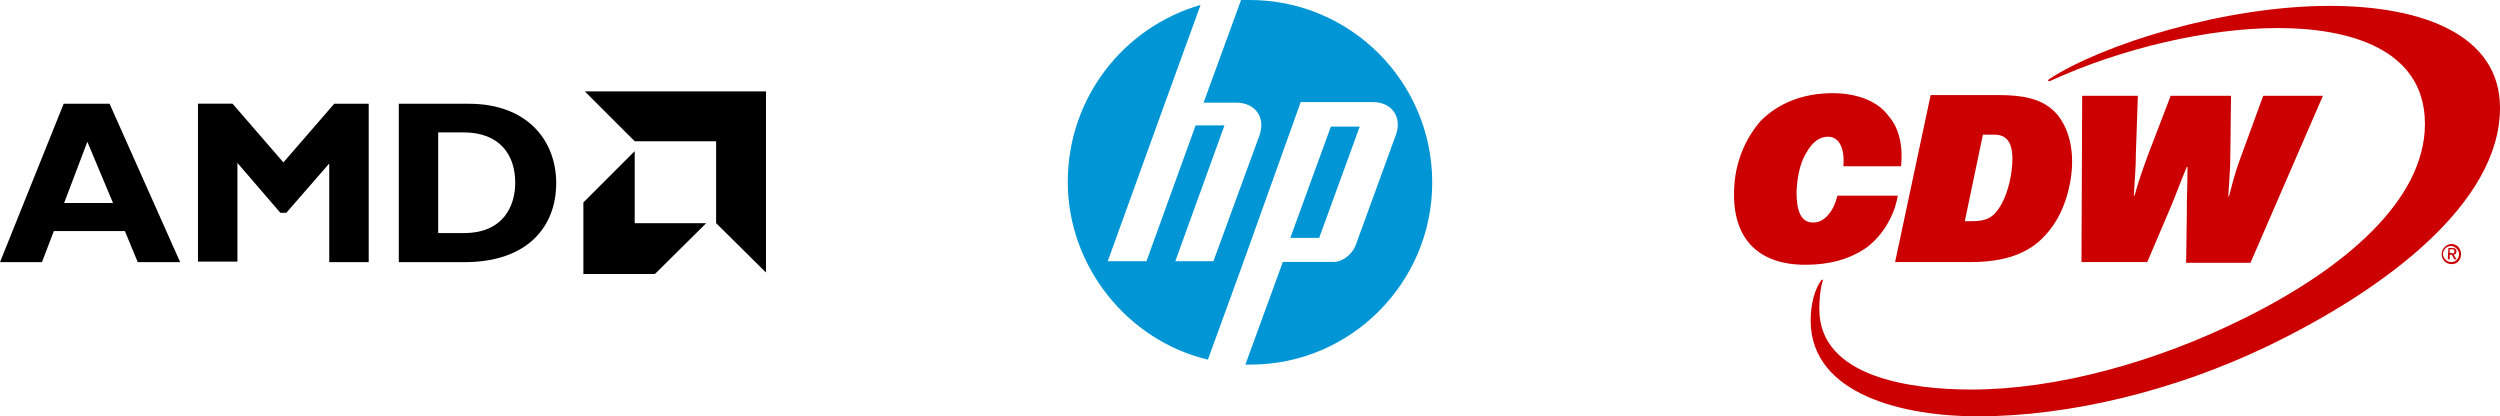
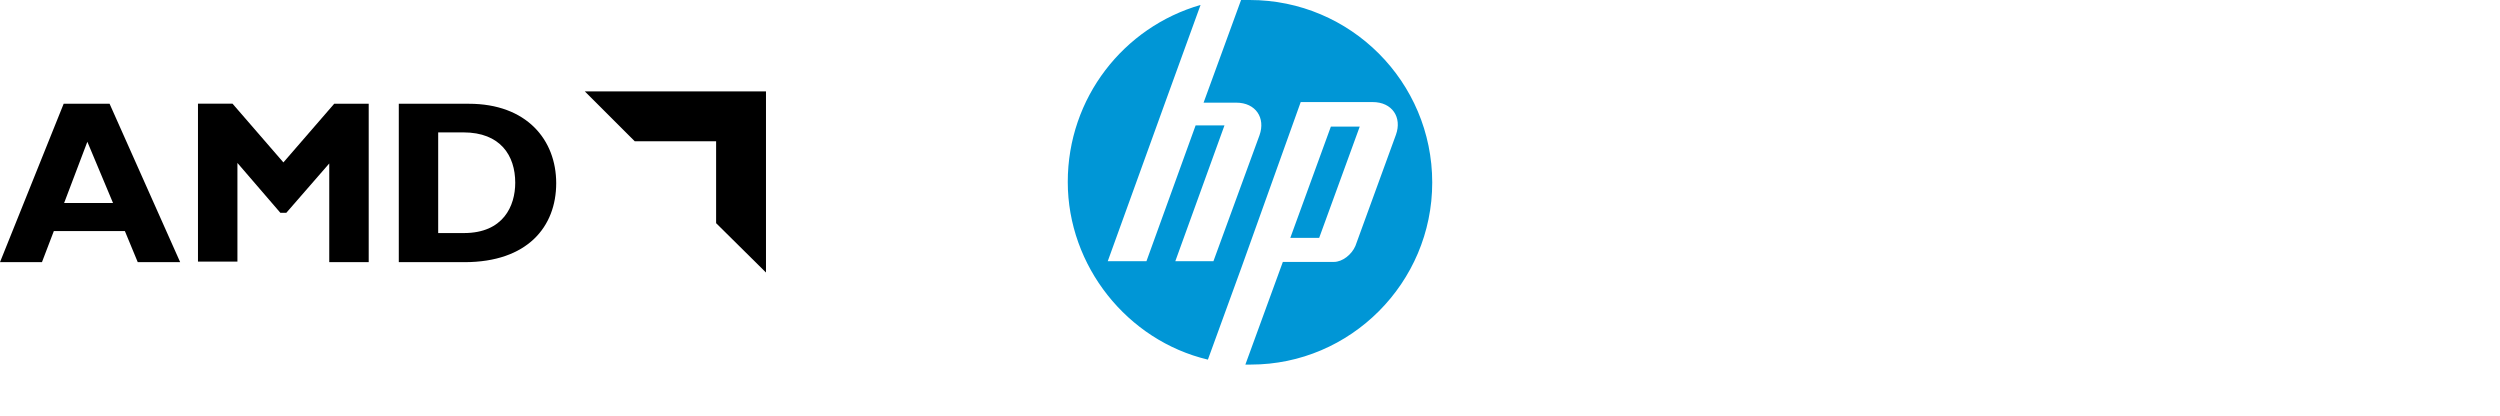
<svg xmlns="http://www.w3.org/2000/svg" id="Layer_1" viewBox="0 0 429.61 71.55">
  <defs>
    <style>.cls-1{fill:#000;}.cls-1,.cls-2,.cls-3{stroke-width:0px;}.cls-2{fill:#c00;}.cls-3{fill:#0096d6;}</style>
  </defs>
  <path class="cls-1" d="M30.96,45.05h-7.29l-2.21-5.34h-12.21l-2.04,5.34H0l10.94-27.22h7.89l12.13,27.22ZM15.01,24.36l-3.99,10.52h8.4l-4.41-10.52Z" />
  <path class="cls-1" d="M57.42,17.83h5.94v27.22h-6.78v-16.96l-7.38,8.48h-1.02l-7.38-8.57v16.96h-6.78v-27.14h5.94l8.74,10.09,8.74-10.09Z" />
  <path class="cls-1" d="M80.57,17.83c9.92,0,15.01,6.19,15.01,13.65s-4.92,13.57-15.77,13.57h-11.28v-27.22h12.04ZM75.31,40.05h4.41c6.78,0,8.82-4.66,8.82-8.65,0-4.66-2.54-8.65-8.91-8.65h-4.33v17.3h0Z" />
  <polygon class="cls-1" points="123.06 24.27 109.07 24.27 100.5 15.71 131.63 15.71 131.63 46.83 123.06 38.35 123.06 24.27" />
-   <polygon class="cls-1" points="109.07 38.35 109.07 25.97 100.25 34.79 100.25 47.09 112.54 47.09 121.36 38.35 109.07 38.35" />
  <g id="c">
-     <path class="cls-2" d="M357.7,45.04h11.29l4.03-9.45c1.15-2.77,1.61-4.15,2.77-6.91h.12c0,3.34-.12,4.49-.12,8.18l-.12,8.3h11.06l12.45-28.7h-10.26l-3.92,10.72c-.81,2.19-1.15,3.46-1.96,6.57h-.12c.23-3.92.35-5.07.35-7.26l.12-10.03h-10.37l-3.8,9.91c-.81,2.19-1.61,4.38-2.42,7.26h-.12c.23-3.8.35-4.84.35-7.03l.35-10.14h-9.57l-.12,28.58h0ZM337.64,38.01l3.11-14.87h1.96c2.07,0,3.11,1.27,3.11,4.15,0,2.19-.58,5.53-1.96,7.95-1.27,2.19-2.54,2.77-4.96,2.77h-1.27ZM325.66,45.04h12.91c7.61,0,11.41-2.42,13.94-5.88,2.3-3,3.57-7.61,3.57-11.41s-1.27-7.03-3.34-8.87c-2.19-1.96-5.3-2.54-9.22-2.54h-11.75l-6.11,28.7h0ZM298,32.59c-.35,8.64,4.38,12.91,12.22,12.91,4.15,0,7.61-.92,10.6-3,3.46-2.65,4.96-6.57,5.3-8.87h-10.37c-.58,2.42-2.07,4.61-4.15,4.61s-2.88-1.84-2.88-5.3c.12-2.19.46-4.61,1.61-6.57,1.15-2.07,2.42-2.88,3.8-2.88,1.84,0,2.88,1.84,2.65,4.96v.12h9.91c.35-3.46-.35-6.57-2.07-8.53-1.84-2.65-5.53-4.03-9.68-4.03-5.3,0-9.45,1.84-12.33,4.72-2.77,3.11-4.49,7.38-4.61,11.87M339.72,71.55c16.13,0,34.11-4.49,49.79-11.99,20.4-9.8,40.1-24.66,40.1-41.03,0-12.56-13.37-17.52-29.27-17.52-17.98,0-38.95,6.57-48.17,12.56-.35.23-.23.46.12.35,12.33-5.65,27.2-9.1,39.18-9.1s25.24,3.46,25.24,16.48-13.71,24.78-30.89,33.31c-15.44,7.72-32.61,12.33-47.02,12.33-10.37,0-26.16-2.07-26.16-13.83,0-1.38.12-3.34.58-4.84.12-.12,0-.35-.23-.12-1.15,1.5-1.84,4.15-1.84,6.91,0,12.91,16.36,16.48,28.58,16.48M420.96,43.43v-.58h.58c.23,0,.23.23.23.35s0,.35-.23.35l-.58-.12h0ZM420.62,44.58h.35v-.81h.35l.46.81h.35l-.46-.81c.23,0,.46-.23.46-.58,0-.46-.35-.58-.69-.58h-.69l-.12,1.96h0ZM419.81,43.66c0-.69.58-1.38,1.38-1.38.69,0,1.38.69,1.38,1.38,0,.81-.58,1.38-1.38,1.38-.69,0-1.38-.69-1.38-1.38M419.58,43.66c0,.92.69,1.73,1.73,1.73s1.61-.81,1.61-1.73-.69-1.73-1.61-1.73-1.73.81-1.73,1.73" />
-   </g>
+     </g>
  <g id="d">
    <g id="e">
      <g id="f">
        <g id="g">
          <path id="h" class="cls-3" d="M246.12,31.37c0-17.32-14.05-31.37-31.37-31.37h-1.48l-6.44,17.64h5.6c3.38,0,5.07,2.64,4.01,5.6l-7.92,21.65h-6.55l8.45-23.34h-4.96l-8.45,23.34h-6.65l9.93-27.46h0l6.02-16.58c-13.2,3.8-22.82,15.95-22.82,30.42s10.25,27.25,24.08,30.53l5.81-15.95h0l10.14-28.31h12.36c3.38,0,5.07,2.64,4.01,5.6l-6.97,19.12c-.63,1.48-2.22,2.75-3.7,2.75h-8.77l-6.44,17.64h.95c17.11,0,31.16-14.05,31.16-31.27" />
        </g>
        <g id="i">
          <path id="j" class="cls-3" d="M233.66,21.76h-4.96l-6.97,19.12h4.96l6.97-19.12" />
        </g>
      </g>
    </g>
  </g>
</svg>